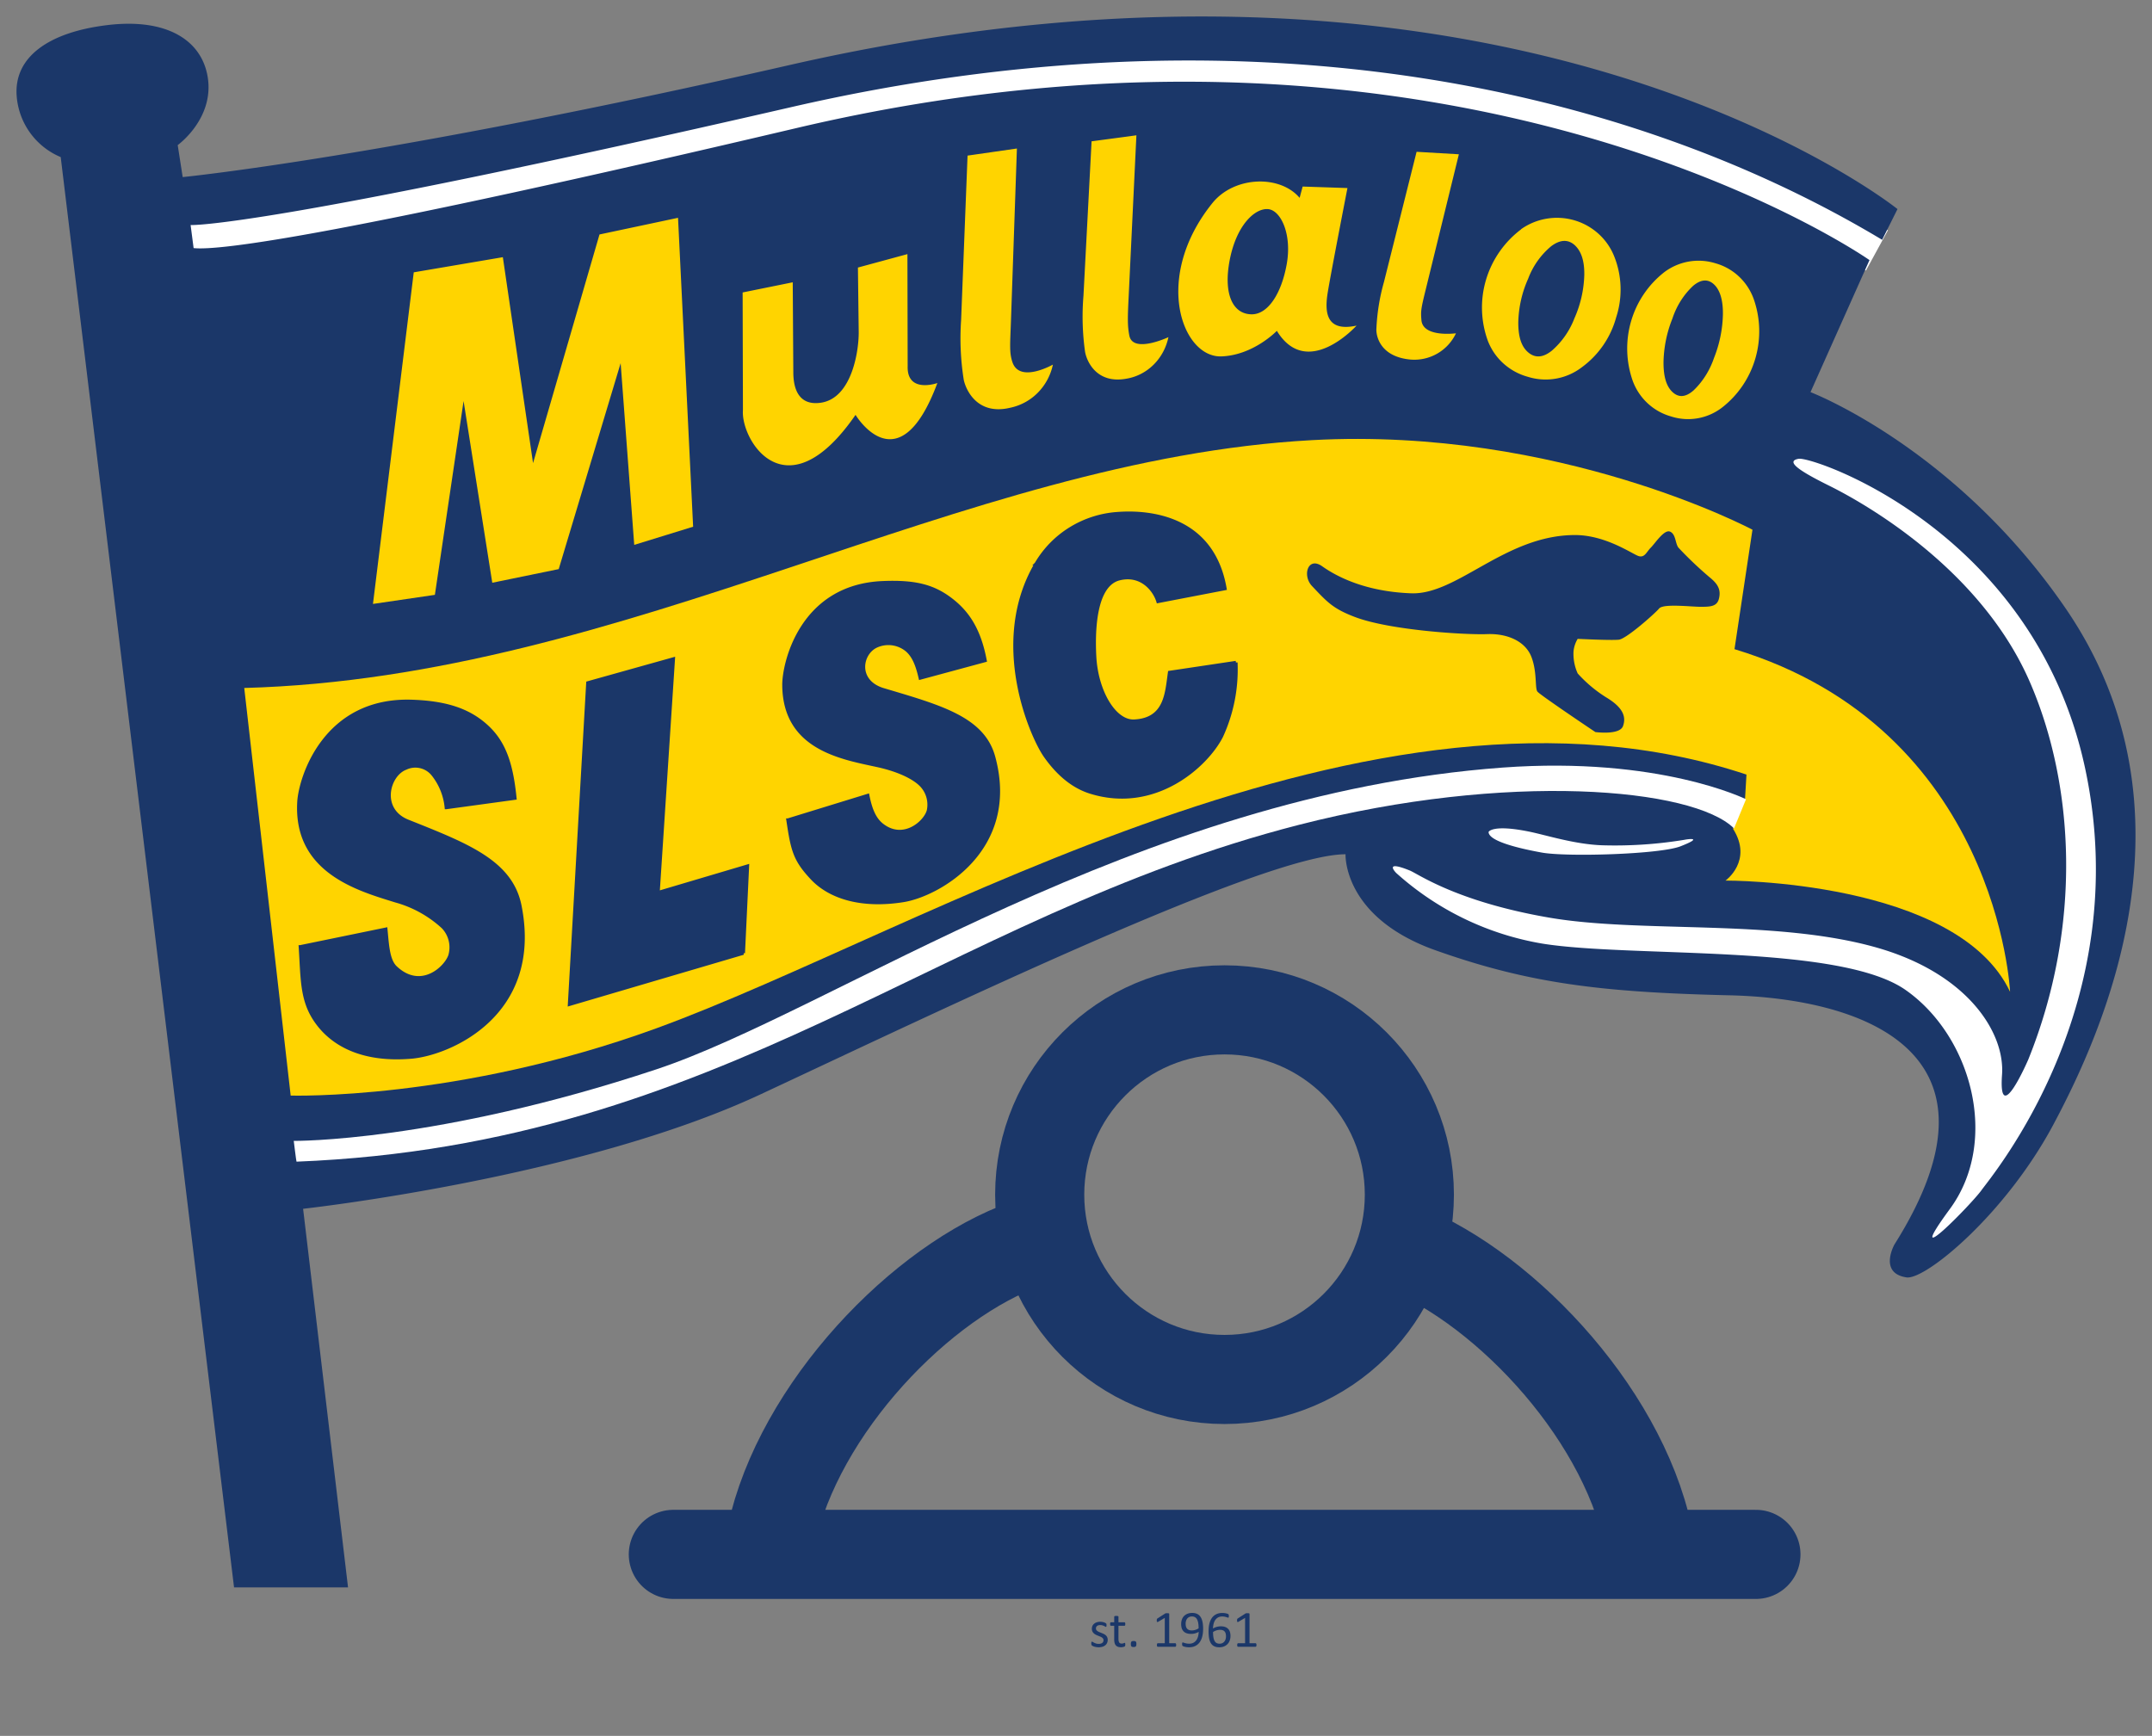
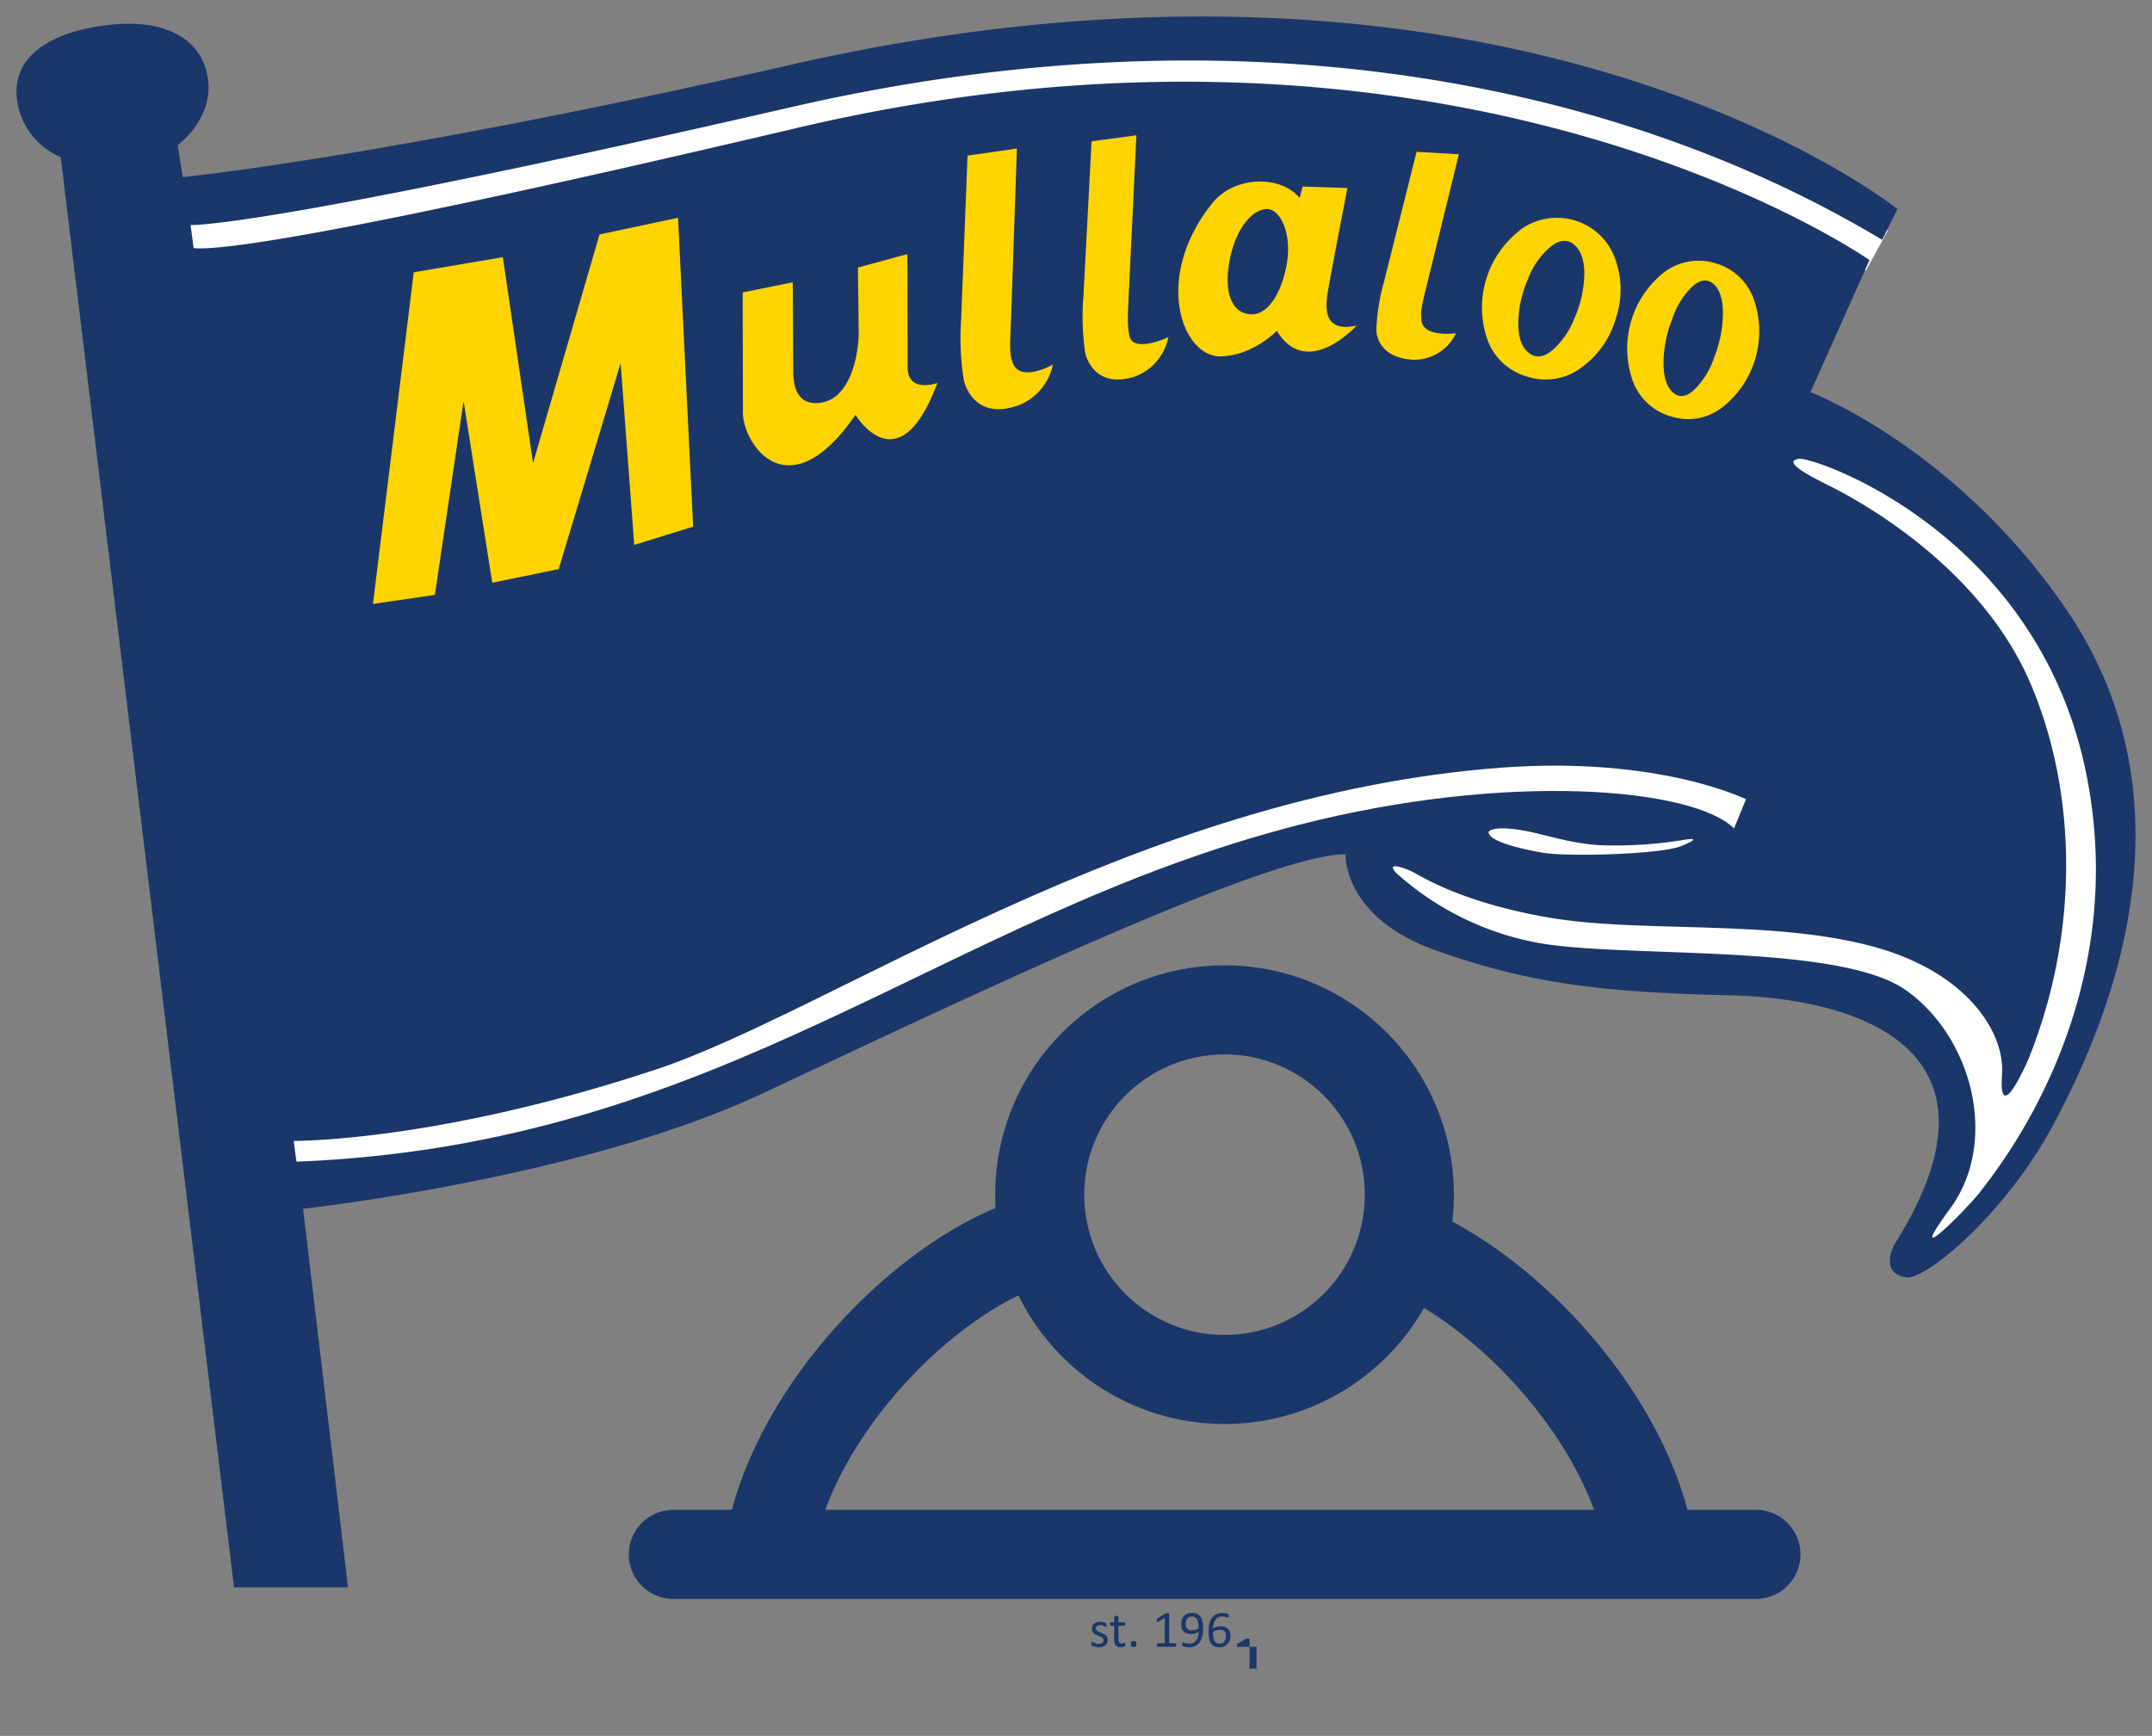
<svg xmlns="http://www.w3.org/2000/svg" width="652" height="526" fill="none">
  <rect width="100%" height="100%" fill="#808080" stroke="none" />
  <path d="M50 63.7L55.454 85l100.451-18.55 167.722-33.454 140.45 7.993 101.269 40.968L572 69.767l-87.015-41.811L366.353 11l-99.088 7.79L90.071 55.286 50 63.7z" fill="#fff" />
  <path d="M371 418c30.928 0 56-25.072 56-56s-25.072-56-56-56-56 25.072-56 56 25.072 56 56 56z" stroke="#1B3769" stroke-width="27" />
  <path d="M204 471h328m-107-93c32.012 12.869 68.598 52.394 75 91m-192-91c-32.012 12.869-68.598 52.394-75 91" stroke="#1B3769" stroke-width="27" stroke-linecap="round" />
  <path d="M70.91 481h34.537L91.832 366.281s84.07-9.22 138.602-34.681c54.532-25.461 152.69-72.745 177.229-72.745 0 0-.909 19.095 27.266 29.098 28.175 10.002 49.988 12.73 89.069 13.639 39.081.91 87.251 16.368 49.987 75.473 0 0-4.926 8.712 3.636 10.003 5.689.855 29.992-19.096 44.534-46.375 14.542-27.279 45.789-94.914 3.636-156.402-33.392-48.703-77.254-65.471-77.254-65.471l17.868-40.01S442.2-8.483 241.341 38.8C103.193 71.319 66.511 76.029 58.659 75.174l-.909-6.983s21.213 1.218 182.082-35.754C376.325 1.047 491.46 25.38 570.241 72.665l4.653-9.312S458.559-30.325 239.232 19.705C116.79 47.64 55.351 53.66 55.351 53.66l-1.51-9.693s11.125-7.984 9.09-20.605C61.113 12.14 50.497 5.465 32.629 7.593 14.761 9.721 4.145 17.286 5.054 29.108a21.83 21.83 0 0013.342 18.495L70.91 481z" fill="#1B3769" />
-   <path d="M525.07 251.139c6.135 9.699-2.287 15.689-2.287 15.689s70.081-.38 86.217 33.696c0 0-3.63-79.625-83.494-103.82l5.445-36.193s-58.537-31.216-133.41-27.145C290.85 139.175 190.62 205.3 74 208.467l14.067 123.509s50.55 1.556 110.721-20.359c80.772-29.407 216.614-114.768 330.348-76.91l-.454 7.691" fill="#FFD400" />
  <path d="M423.032 264.539a87.985 87.985 0 0044.406 21.412c27.198 4.322 89.832 0 109.866 13.997 20.034 13.997 28.62 45.734 13.471 66.368-15.148 20.634 6.545-1.411 9.625-5.751 3.081-4.34 46.721-56.06 31.318-127.836-15.404-71.775-82.395-94.47-86.77-93.711-4.375.76.875 4.015 9.242 8.156 10.773 5.335 45.955 25.191 60.848 59.587 13.435 31.032 15.914 73.566-.528 114.309 0 0-9.115 21.104-7.948 4.593.929-12.659-10.282-30.562-37.734-38.465-30.862-8.861-71.622-4.322-99.604-9.168-27.981-4.847-39.538-13.22-42.09-14.25-8.222-3.328-4.102.759-4.102.759z" fill="#fff" />
  <path d="M451 252.097c0 2.72 8.706 4.9 16.156 6.25 7.45 1.35 35.809.559 42.057-1.929 6.921-2.72 2.532-2.237 1.02-1.929a129.587 129.587 0 01-24.863 1.64c-8.214-.29-16.684-3.009-21.857-4.089-11.493-2.373-12.513.057-12.513.057z" fill="#fff" />
  <path d="M397.873 177.238l-.002-.001c-1.379-1.444-1.646-3.503-1.12-4.799.258-.636.682-1.04 1.211-1.165.538-.127 1.314.004 2.331.724 4.405 3.118 13.154 7.77 27.251 8.282 3.606.131 7.217-.941 10.905-2.586 3.043-1.357 6.174-3.121 9.422-4.95a595.3 595.3 0 012.069-1.162c8.016-4.476 16.824-8.954 27.245-8.954 4.616 0 8.925 1.441 12.323 2.962 1.697.76 3.16 1.536 4.319 2.158l.244.131c.477.257.901.485 1.26.667.41.208.775.378 1.054.456.54.152 1.022.137 1.458-.024.425-.157.764-.437 1.051-.74.25-.264.484-.573.706-.866l.088-.116c.257-.337.509-.657.796-.938.332-.325.752-.84 1.198-1.387l.037-.046c.47-.578.985-1.208 1.512-1.773.532-.571 1.052-1.047 1.526-1.334.484-.293.809-.324 1.033-.227.666.291.999.974 1.286 1.935.053.176.108.376.164.581.08.293.164.597.248.859.152.472.348.956.659 1.346l.012.015.014.015a113.745 113.745 0 009.456 8.993h0l.01.008c1.252 1.009 2.07 1.907 2.499 2.854.419.926.489 1.952.134 3.27-.143.503-.358.853-.621 1.107-.266.255-.606.438-1.034.565-.884.263-2.039.268-3.465.268-.669 0-1.673-.06-2.851-.13l-.069-.004a110.248 110.248 0 00-3.872-.184c-1.31-.032-2.594-.017-3.64.107a7.237 7.237 0 00-1.405.285c-.391.129-.767.317-1.015.613-.609.723-3.056 2.999-5.663 5.143-1.298 1.067-2.619 2.087-3.754 2.855a15.69 15.69 0 01-1.515.924c-.448.232-.765.343-.956.364-1.103.122-4.175.062-7.024-.034a368.465 368.465 0 01-3.743-.147l-1.182-.054-.326-.016h-.01l-.318-.159-.239.394a9.496 9.496 0 00-1.335 4.045l-.001.011-.001.011a14.927 14.927 0 001.309 6.877l.032.071.052.057a40.84 40.84 0 008.763 7.355h0l.007.004c2.504 1.504 3.939 2.908 4.639 4.228.686 1.293.692 2.553.226 3.856-.18.504-.664.896-1.437 1.177-.766.279-1.726.414-2.69.462-.957.049-1.889.012-2.583-.039a24.684 24.684 0 01-.831-.074l-.193-.023-.09-.06-.534-.359a1055.77 1055.77 0 01-7.765-5.262 423.247 423.247 0 01-5.994-4.167 85.697 85.697 0 01-2.081-1.52c-.264-.202-.477-.37-.634-.502a4.568 4.568 0 01-.185-.162.675.675 0 01-.062-.064c-.036-.048-.09-.158-.142-.375a6.343 6.343 0 01-.122-.805c-.042-.419-.071-.9-.103-1.445-.02-.319-.04-.66-.065-1.023-.134-1.932-.395-4.359-1.309-6.728-1.879-4.875-7.439-7.48-13.967-7.221-3.174.125-10.425-.158-18.221-.97-7.803-.812-16.083-2.147-21.341-4.102-3.403-1.27-5.514-2.402-7.338-3.801-1.704-1.309-3.17-2.86-5.217-5.025l-.484-.512zM90.99 286.885l25.909-5.323c.045.459.087.917.129 1.37.169 1.835.332 3.606.616 5.166.381 2.091.997 3.934 2.248 5.1 1.891 1.775 3.797 2.686 5.626 2.972 1.827.286 3.538-.058 5.031-.735 1.491-.674 2.771-1.682 3.755-2.74.979-1.054 1.689-2.184 2.01-3.124l.004-.011.003-.011a8.904 8.904 0 00.112-4.566 8.878 8.878 0 00-2.167-4.016l-.012-.012-.013-.012a34.773 34.773 0 00-14.361-7.973l-1.128-.35c-5.396-1.67-12.444-3.851-18.163-7.992-6.093-4.411-10.667-11.039-10.03-21.704.224-3.656 2.188-11.501 7.407-18.308 5.2-6.782 13.63-12.537 26.843-12.092h0c10.379.348 17.254 2.647 22.625 7.564 5.273 4.827 7.517 11.165 8.576 21.768l-20.792 2.845a18.975 18.975 0 00-4.073-10.072l-.003-.003a6.84 6.84 0 00-3.787-2.352 6.813 6.813 0 00-4.406.476c-2.724 1.013-4.735 4.167-5.012 7.444-.14 1.66.16 3.385 1.059 4.921.901 1.54 2.386 2.858 4.565 3.729l1.151.459c8.504 3.393 15.925 6.354 21.606 10.054 5.915 3.852 9.89 8.472 11.21 15.166h0c3.259 16.512-2.106 27.693-9.698 34.882-7.621 7.217-17.51 10.43-23.265 10.909h0c-13.741 1.149-22.891-3.137-28.107-9.894-4.486-5.81-4.79-11.393-5.241-19.649-.068-1.232-.138-2.525-.227-3.886zm147.742-38.405l24.175-7.436c.833 4.202 2.029 7.127 4.322 8.929h0c3.256 2.558 6.577 2.331 9.167 1.031a10.835 10.835 0 003.229-2.51c.835-.952 1.433-1.982 1.667-2.888l.003-.012.002-.011a8.586 8.586 0 00-.214-4.328 8.441 8.441 0 00-2.296-3.647c-2.009-1.899-6.227-4.194-13.025-5.674-.524-.115-1.065-.231-1.62-.349-5.048-1.081-11.25-2.409-16.416-5.458-2.856-1.686-5.379-3.889-7.202-6.854-1.823-2.963-2.965-6.714-3.022-11.522v-.004c-.06-3.281 1.221-10.827 5.621-17.678 4.382-6.824 11.851-12.952 24.206-13.498 9.704-.414 15.24.938 20.586 4.961 5.271 3.966 8.792 9.272 10.544 18.607l-19.642 5.312c-.915-3.937-1.972-6.667-4.078-8.483l-.005-.005-.006-.005a8.835 8.835 0 00-4.348-1.902 8.77 8.77 0 00-4.69.633c-2.486 1.048-4.113 3.748-4.059 6.494.056 2.803 1.852 5.591 6.049 6.833l1.665.494c7.955 2.362 14.944 4.437 20.398 7.273 5.809 3.022 9.805 6.872 11.347 12.791l.001.003c3.744 13.994-.457 24.382-6.918 31.496-6.485 7.141-15.249 10.982-20.565 11.808h-.002c-12.753 2.014-22.212-1.057-27.554-6.723-2.718-2.883-4.2-5.05-5.185-7.647-.964-2.54-1.464-5.515-2.135-10.031zm-13.515 40.336L172.54 304.32l5.56-97.397 25.908-7.251-4.586 70.09-.047.716.688-.204 26.404-7.83-1.25 26.372zm88.738-118.003l.001-.001a30.656 30.656 0 0110.529-10.708 31.203 31.203 0 0114.427-4.495h.007c4.414-.313 11.607-.125 18.134 2.949 6.401 3.014 12.199 8.82 14.092 19.788l-20.302 3.904c-.483-1.6-1.618-3.606-3.406-5.095-1.986-1.655-4.776-2.669-8.326-1.786-3.687.916-5.637 4.75-6.625 9.224-.999 4.521-1.075 9.936-.827 14.417.288 5.238 1.774 10.148 3.919 13.728 2.126 3.548 4.997 5.93 8.095 5.771h0c2.393-.126 4.227-.719 5.64-1.674 1.414-.956 2.368-2.248 3.039-3.713.668-1.458 1.058-3.095 1.342-4.755.171-.993.307-2.024.441-3.034.071-.533.14-1.061.214-1.574l20.104-3.008a48.39 48.39 0 01-4.376 22.335c-2.292 4.506-7.348 10.27-14.28 14.14-6.923 3.864-15.691 5.826-25.432 2.785-4.892-1.532-9.499-5.01-13.666-10.924-2.059-2.922-6.271-11.539-8.198-22.424-1.925-10.876-1.557-23.952 5.454-35.85z" fill="#1B3769" stroke="#1B3769" />
  <path d="M274.998 111.036c-.198 8.306 9.002 5.03 9.002 5.03-11.721 31.485-24.792 9.645-24.792 9.645-20.957 30.327-34.802 7.726-34.118-1.43L225 88.617l15.178-3.076.18 27.811c.09 2.19.396 9.808 8.282 8.686 9.596-1.339 11.666-16.159 11.522-21.822l-.234-19.145L274.926 77l.072 34.036zm44.002-.555a17.133 17.133 0 01-4.565 8.51 16.46 16.46 0 01-8.363 4.56c-9.898 2.372-13.394-5.276-14.076-8.438a79.893 79.893 0 01-.807-18.07l1.955-49.892L308.098 45l-1.793 51.97c-.251 7.352-.556 9.816.43 12.757 2.17 6.508 12.265.754 12.265.754zm35-8.315c-.66 3.178-2.216 6.075-4.464 8.315-2.249 2.24-5.087 3.719-8.146 4.245-9.076 1.727-12.125-5.162-12.644-8.125a76.573 76.573 0 01-.485-16.977l2.459-46.806L344.3 41l-2.338 48.733c-.347 6.943-.364 9.088.208 11.997 1.108 5.471 11.83.436 11.83.436zm87.122-1.172a13.938 13.938 0 01-5.667 6.15 13.962 13.962 0 01-8.17 1.803c-8.583-.823-10.248-6.381-10.285-8.995a61.852 61.852 0 012.306-14.516L429.189 46l12.811.75-10.066 41.08c-1.446 5.851-1.501 6.51-1.281 9.142.403 5.393 10.469 4.022 10.469 4.022zM113 183l18.759-2.753 8.694-58.729 8.693 55.058 20.132-4.129 18.76-62.4 4.118 55.059L210 159.6 205.425 66l-23.793 5.047L161.5 140.33l-9.151-62.4-26.995 4.589L113 183zm298-84.334s-14.951 16.615-24.145 1.585c0 0-7.062 7.378-16.772 7.743-11.953.455-20.927-23.903-2.758-46.457 6.583-8.18 20.449-8.654 26.426-1.585l.919-3.425 13.572.455s-5.058 25.961-5.977 31.664c-.919 5.702-.699 12.06 8.735 10.02zm-38.397-20.04c-2.06 10.475.901 16.615 6.675 16.615 4.818 0 8.956-6.14 10.574-15.249 1.618-9.11-1.839-16.397-5.756-16.633-3.917-.237-9.415 4.791-11.493 15.267z" fill="#FFD400" />
  <path d="M460.857 69.442a18.765 18.765 0 017.784-3.19 18.862 18.862 0 018.411.52 18.709 18.709 0 017.32 4.128 18.425 18.425 0 014.734 6.892 27.083 27.083 0 01.549 18.38 27.772 27.772 0 01-10.441 15.144 17.964 17.964 0 01-7.808 3.414 18.07 18.07 0 01-8.52-.558 18.175 18.175 0 01-7.348-4.001 17.904 17.904 0 01-4.738-6.843 29.47 29.47 0 01-.577-18.544 29.795 29.795 0 0110.634-15.288v-.054z" fill="#FED401" />
  <path d="M469.98 74.599c2.669-1.99 5.012-2.123 7.029-.398 2.03 1.809 3.044 4.757 2.989 9.044a34.486 34.486 0 01-2.989 13.203 24.578 24.578 0 01-6.881 9.84c-2.656 2.116-5.036 2.261-7.121.488-2.085-1.772-3.007-4.684-3.007-9.043a34.146 34.146 0 013.007-13.313 23.522 23.522 0 016.973-9.821z" fill="#1B3769" />
  <path d="M504.324 82.403a17.321 17.321 0 017.389-3.157 17.235 17.235 0 018.004.526 17.12 17.12 0 017.1 3.977 17.404 17.404 0 014.503 6.834 29.458 29.458 0 01.53 17.956 29.128 29.128 0 01-9.98 14.853 16.914 16.914 0 01-7.454 3.345 16.815 16.815 0 01-8.135-.552 17.278 17.278 0 01-7.04-3.936 17.568 17.568 0 01-4.527-6.73 29.546 29.546 0 01-.544-18.15 29.213 29.213 0 0110.154-14.966z" fill="#FFD400" />
  <path d="M512.999 86.591c2.385-1.99 4.5-2.1 6.309-.405 1.81 1.695 2.741 4.772 2.69 9.047a37.814 37.814 0 01-2.69 13.211c-1.284 3.787-3.411 7.168-6.191 9.839-2.402 2.119-4.533 2.267-6.411.498-1.877-1.769-2.706-4.699-2.706-8.955a37.344 37.344 0 012.706-13.322c1.268-3.845 3.438-7.263 6.293-9.913z" fill="#1B3769" />
  <path d="M529 242.185s-26.212-13.059-73.688-9.603c-110.796 8.085-203.147 73.747-256.48 91.452C132.292 346.129 89 345.708 89 345.708s.764 6.292.837 6.292c129.477-5.103 194.961-74.149 303.629-102.042 63.319-16.242 119.563-11.212 131.896 1.061" fill="#fff" />
-   <path d="M335.609 496.891c0 .359-.067.679-.203.961-.13.281-.317.518-.562.71a2.56 2.56 0 01-.875.438 3.972 3.972 0 01-1.117.148c-.25 0-.49-.02-.719-.062a4.398 4.398 0 01-.61-.141 4.017 4.017 0 01-.453-.187 1.452 1.452 0 01-.273-.18.451.451 0 01-.125-.219 1.482 1.482 0 01-.039-.382c0-.099.005-.183.015-.25a.867.867 0 01.04-.165.155.155 0 01.062-.085.179.179 0 01.102-.032c.057 0 .14.037.25.11.114.067.252.143.414.226.166.084.362.162.586.235.224.067.481.101.773.101.219 0 .417-.023.594-.07.177-.047.33-.115.461-.203a.925.925 0 00.297-.352c.072-.14.109-.307.109-.5a.798.798 0 00-.156-.5 1.412 1.412 0 00-.399-.359 3.192 3.192 0 00-.562-.274l-.649-.257a8.362 8.362 0 01-.648-.297 2.665 2.665 0 01-.563-.414 1.946 1.946 0 01-.406-.579 1.977 1.977 0 01-.148-.804c0-.276.052-.539.156-.789.109-.255.271-.477.484-.664.214-.193.479-.347.797-.461a3.35 3.35 0 011.125-.172 3.86 3.86 0 011.071.164c.151.047.278.099.382.156.11.052.19.099.242.141a.35.35 0 01.11.109.245.245 0 01.039.11c.01.036.018.083.023.14a1.487 1.487 0 010 .446.425.425 0 01-.039.156.212.212 0 01-.062.094.17.17 0 01-.086.023c-.047 0-.115-.029-.203-.086a2.654 2.654 0 00-.344-.18 3.435 3.435 0 00-.5-.187 2.235 2.235 0 00-.648-.086 1.95 1.95 0 00-.579.078 1.08 1.08 0 00-.414.211.908.908 0 00-.242.32 1.05 1.05 0 00-.078.407c0 .203.052.374.156.515.104.136.24.255.407.359.166.105.356.198.57.282.213.083.43.169.648.258.224.088.443.187.657.296.218.11.411.243.578.399.166.156.299.344.398.562.104.219.156.48.156.782zm5.321 1.398c0 .151-.011.271-.032.359a.403.403 0 01-.093.196.635.635 0 01-.188.117 1.373 1.373 0 01-.289.086 2.836 2.836 0 01-.336.062c-.12.016-.239.024-.359.024-.365 0-.677-.047-.938-.141a1.566 1.566 0 01-.64-.437 1.871 1.871 0 01-.367-.743 4.555 4.555 0 01-.11-1.062v-4.109h-.984c-.078 0-.141-.042-.188-.125-.047-.084-.07-.219-.07-.407 0-.099.005-.182.016-.25a.731.731 0 01.054-.164c.021-.047.047-.078.078-.093a.235.235 0 01.118-.032h.976v-1.672c0-.036.008-.07.024-.101a.225.225 0 01.101-.078.625.625 0 01.203-.055c.084-.01.188-.016.313-.016.13 0 .237.006.32.016.083.01.149.029.195.055a.234.234 0 01.102.078.177.177 0 01.031.101v1.672h1.805a.19.19 0 01.109.032.173.173 0 01.078.093.433.433 0 01.055.164c.01.068.016.151.016.25 0 .188-.024.323-.071.407-.047.083-.109.125-.187.125h-1.805v3.921c0 .485.071.852.211 1.102.146.245.404.367.774.367.119 0 .226-.01.32-.031.094-.026.177-.052.25-.078.073-.026.135-.05.187-.07a.323.323 0 01.141-.04c.026 0 .049.008.07.024.026.01.045.034.055.07a.632.632 0 01.039.149c.01.062.016.14.016.234zm3.367-.141c0 .37-.063.618-.188.743-.119.119-.341.179-.664.179-.312 0-.528-.06-.648-.179-.12-.12-.18-.36-.18-.719 0-.37.06-.615.18-.734.125-.126.349-.188.672-.188.312 0 .528.06.648.18.12.119.18.359.18.718zm12.055.321c0 .099-.008.182-.024.25a.563.563 0 01-.062.164.281.281 0 01-.094.094.231.231 0 01-.102.023h-5.281a.23.23 0 01-.101-.023.397.397 0 01-.094-.094.562.562 0 01-.063-.164 1.176 1.176 0 01-.023-.25c0-.094.008-.175.023-.242a.772.772 0 01.055-.165.295.295 0 01.086-.101.196.196 0 01.117-.039h2.109v-7.688l-1.953 1.164a.82.82 0 01-.242.094.161.161 0 01-.141-.031.34.34 0 01-.078-.172 2.41 2.41 0 01-.015-.297c0-.088.002-.164.008-.226a.797.797 0 01.039-.157.364.364 0 01.062-.109.81.81 0 01.117-.094l2.328-1.492a.253.253 0 01.079-.039c.031-.01.07-.021.117-.031a.723.723 0 01.164-.016 2.97 2.97 0 01.547.008c.083.01.148.026.195.047.047.015.078.039.094.07a.17.17 0 01.023.086v8.883h1.828a.2.2 0 01.118.039.21.21 0 01.085.101.432.432 0 01.055.165c.016.067.024.148.024.242zm8.164-4.922c0 .437-.026.88-.078 1.328-.053.448-.141.88-.266 1.297a5.397 5.397 0 01-.508 1.164 3.568 3.568 0 01-1.937 1.586c-.438.151-.948.226-1.532.226-.224 0-.442-.015-.656-.046a5.055 5.055 0 01-.57-.102 3.135 3.135 0 01-.422-.133.902.902 0 01-.25-.14.432.432 0 01-.117-.188 1.382 1.382 0 01-.032-.328c0-.115.003-.206.008-.273a.756.756 0 01.039-.157c.016-.036.037-.06.063-.07a.236.236 0 01.109-.023c.057 0 .138.02.242.062a6.578 6.578 0 00.953.258c.214.036.454.054.719.054.505 0 .938-.096 1.297-.289.365-.197.662-.461.891-.789.229-.328.401-.708.515-1.14.115-.433.177-.888.188-1.367a5.099 5.099 0 01-.992.429 4.305 4.305 0 01-1.328.188c-.563 0-1.037-.076-1.422-.227a2.427 2.427 0 01-.922-.633 2.451 2.451 0 01-.5-.945 4.553 4.553 0 01-.149-1.195c0-.448.065-.873.196-1.274.13-.406.333-.763.609-1.07a2.948 2.948 0 011.055-.734c.427-.183.937-.274 1.531-.274.422 0 .794.055 1.117.164.328.104.612.258.852.461.239.198.442.44.609.727.167.281.3.601.399.961.104.359.177.75.218 1.172.047.416.071.856.071 1.32zm-1.368-.149c0-.666-.044-1.226-.132-1.679-.089-.459-.219-.828-.391-1.11a1.573 1.573 0 00-.633-.609 1.914 1.914 0 00-.867-.188c-.339 0-.628.063-.867.188-.24.12-.438.284-.594.492a2.103 2.103 0 00-.336.696 2.96 2.96 0 00-.109.804c0 .307.031.589.093.844.068.255.175.471.321.648.146.177.336.315.57.414.235.094.524.141.867.141a3.74 3.74 0 001.133-.172c.365-.12.68-.276.945-.469zm9.657 2.329c0 .442-.068.872-.203 1.289a3.095 3.095 0 01-.625 1.093 3.13 3.13 0 01-1.071.758c-.432.188-.942.281-1.531.281-.422 0-.794-.052-1.117-.156a2.604 2.604 0 01-.844-.445c-.24-.193-.44-.43-.602-.711a4.368 4.368 0 01-.382-.961 7.497 7.497 0 01-.203-1.18 14.077 14.077 0 01-.063-1.375c0-.432.024-.869.07-1.312.047-.443.131-.87.25-1.281.12-.412.282-.797.485-1.157.208-.364.466-.679.773-.945a3.524 3.524 0 011.117-.641c.433-.156.935-.234 1.508-.234.193 0 .388.013.586.039.198.021.38.052.547.094.167.036.307.078.422.125a.95.95 0 01.226.117.221.221 0 01.079.094c.02.031.036.067.046.109a.708.708 0 01.024.133c.005.047.008.107.008.18 0 .093-.003.174-.008.242a.38.38 0 01-.031.164.186.186 0 01-.071.094.174.174 0 01-.109.031.717.717 0 01-.234-.055 6.521 6.521 0 00-.36-.117 3.928 3.928 0 00-1.211-.18c-.484 0-.901.099-1.25.297a2.522 2.522 0 00-.859.797 3.716 3.716 0 00-.492 1.164 6.94 6.94 0 00-.18 1.375 4.859 4.859 0 011.008-.445c.203-.063.416-.112.64-.149.224-.041.464-.062.719-.062.547 0 1.008.075 1.383.226.375.146.677.352.906.618.235.26.401.57.5.929.099.354.149.74.149 1.157zm-1.36.125c0-.303-.031-.576-.093-.821a1.536 1.536 0 00-.297-.633 1.373 1.373 0 00-.563-.398c-.234-.094-.523-.141-.867-.141-.193 0-.385.019-.578.055a3.36 3.36 0 00-.563.141 3.547 3.547 0 00-.515.211c-.162.078-.31.164-.446.257 0 .672.042 1.235.125 1.688.089.453.214.818.375 1.094.167.271.373.466.618.586.244.114.531.171.859.171.333 0 .622-.062.867-.187s.448-.292.61-.5a2.13 2.13 0 00.351-.711c.078-.266.117-.536.117-.812zm9.235 2.617c0 .099-.008.182-.024.25a.536.536 0 01-.062.164.281.281 0 01-.094.094.231.231 0 01-.102.023h-5.281a.23.23 0 01-.101-.023.397.397 0 01-.094-.094.562.562 0 01-.063-.164 1.176 1.176 0 01-.023-.25c0-.094.008-.175.023-.242a.772.772 0 01.055-.165.295.295 0 01.086-.101.198.198 0 01.117-.039h2.11v-7.688l-1.954 1.164a.82.82 0 01-.242.094c-.057.011-.104 0-.14-.031a.333.333 0 01-.079-.172 2.41 2.41 0 01-.015-.297c0-.088.002-.164.008-.226a.797.797 0 01.039-.157.364.364 0 01.062-.109.938.938 0 01.117-.094l2.329-1.492a.237.237 0 01.078-.039c.031-.01.07-.021.117-.031a.723.723 0 01.164-.016 2.989 2.989 0 01.547.008c.083.01.148.026.195.047.047.015.078.039.094.07a.17.17 0 01.023.086v8.883h1.828a.2.2 0 01.118.039.217.217 0 01.086.101.433.433 0 01.054.165c.016.067.024.148.024.242z" fill="#1B3769" />
+   <path d="M335.609 496.891c0 .359-.067.679-.203.961-.13.281-.317.518-.562.71a2.56 2.56 0 01-.875.438 3.972 3.972 0 01-1.117.148c-.25 0-.49-.02-.719-.062a4.398 4.398 0 01-.61-.141 4.017 4.017 0 01-.453-.187 1.452 1.452 0 01-.273-.18.451.451 0 01-.125-.219 1.482 1.482 0 01-.039-.382c0-.099.005-.183.015-.25a.867.867 0 01.04-.165.155.155 0 01.062-.085.179.179 0 01.102-.032c.057 0 .14.037.25.11.114.067.252.143.414.226.166.084.362.162.586.235.224.067.481.101.773.101.219 0 .417-.023.594-.07.177-.047.33-.115.461-.203a.925.925 0 00.297-.352c.072-.14.109-.307.109-.5a.798.798 0 00-.156-.5 1.412 1.412 0 00-.399-.359 3.192 3.192 0 00-.562-.274l-.649-.257a8.362 8.362 0 01-.648-.297 2.665 2.665 0 01-.563-.414 1.946 1.946 0 01-.406-.579 1.977 1.977 0 01-.148-.804c0-.276.052-.539.156-.789.109-.255.271-.477.484-.664.214-.193.479-.347.797-.461a3.35 3.35 0 011.125-.172 3.86 3.86 0 011.071.164c.151.047.278.099.382.156.11.052.19.099.242.141a.35.35 0 01.11.109.245.245 0 01.039.11c.01.036.018.083.023.14a1.487 1.487 0 010 .446.425.425 0 01-.039.156.212.212 0 01-.062.094.17.17 0 01-.086.023c-.047 0-.115-.029-.203-.086a2.654 2.654 0 00-.344-.18 3.435 3.435 0 00-.5-.187 2.235 2.235 0 00-.648-.086 1.95 1.95 0 00-.579.078 1.08 1.08 0 00-.414.211.908.908 0 00-.242.32 1.05 1.05 0 00-.078.407c0 .203.052.374.156.515.104.136.24.255.407.359.166.105.356.198.57.282.213.083.43.169.648.258.224.088.443.187.657.296.218.11.411.243.578.399.166.156.299.344.398.562.104.219.156.48.156.782zm5.321 1.398c0 .151-.011.271-.032.359a.403.403 0 01-.093.196.635.635 0 01-.188.117 1.373 1.373 0 01-.289.086 2.836 2.836 0 01-.336.062c-.12.016-.239.024-.359.024-.365 0-.677-.047-.938-.141a1.566 1.566 0 01-.64-.437 1.871 1.871 0 01-.367-.743 4.555 4.555 0 01-.11-1.062v-4.109h-.984c-.078 0-.141-.042-.188-.125-.047-.084-.07-.219-.07-.407 0-.099.005-.182.016-.25a.731.731 0 01.054-.164c.021-.047.047-.078.078-.093a.235.235 0 01.118-.032h.976v-1.672c0-.036.008-.07.024-.101a.225.225 0 01.101-.078.625.625 0 01.203-.055c.084-.01.188-.016.313-.016.13 0 .237.006.32.016.083.01.149.029.195.055a.234.234 0 01.102.078.177.177 0 01.031.101v1.672h1.805a.19.19 0 01.109.032.173.173 0 01.078.093.433.433 0 01.055.164c.01.068.016.151.016.25 0 .188-.024.323-.071.407-.047.083-.109.125-.187.125h-1.805v3.921c0 .485.071.852.211 1.102.146.245.404.367.774.367.119 0 .226-.01.32-.031.094-.026.177-.052.25-.078.073-.026.135-.05.187-.07a.323.323 0 01.141-.04c.026 0 .049.008.07.024.026.01.045.034.055.07a.632.632 0 01.039.149c.01.062.016.14.016.234zm3.367-.141c0 .37-.063.618-.188.743-.119.119-.341.179-.664.179-.312 0-.528-.06-.648-.179-.12-.12-.18-.36-.18-.719 0-.37.06-.615.18-.734.125-.126.349-.188.672-.188.312 0 .528.06.648.18.12.119.18.359.18.718zm12.055.321c0 .099-.008.182-.024.25a.563.563 0 01-.062.164.281.281 0 01-.094.094.231.231 0 01-.102.023h-5.281a.23.23 0 01-.101-.023.397.397 0 01-.094-.094.562.562 0 01-.063-.164 1.176 1.176 0 01-.023-.25c0-.094.008-.175.023-.242a.772.772 0 01.055-.165.295.295 0 01.086-.101.196.196 0 01.117-.039h2.109v-7.688l-1.953 1.164a.82.82 0 01-.242.094.161.161 0 01-.141-.031.34.34 0 01-.078-.172 2.41 2.41 0 01-.015-.297c0-.088.002-.164.008-.226a.797.797 0 01.039-.157.364.364 0 01.062-.109.81.81 0 01.117-.094l2.328-1.492a.253.253 0 01.079-.039c.031-.01.07-.021.117-.031a.723.723 0 01.164-.016 2.97 2.97 0 01.547.008c.083.01.148.026.195.047.047.015.078.039.094.07a.17.17 0 01.023.086v8.883h1.828a.2.2 0 01.118.039.21.21 0 01.085.101.432.432 0 01.055.165c.016.067.024.148.024.242zm8.164-4.922c0 .437-.026.88-.078 1.328-.053.448-.141.88-.266 1.297a5.397 5.397 0 01-.508 1.164 3.568 3.568 0 01-1.937 1.586c-.438.151-.948.226-1.532.226-.224 0-.442-.015-.656-.046a5.055 5.055 0 01-.57-.102 3.135 3.135 0 01-.422-.133.902.902 0 01-.25-.14.432.432 0 01-.117-.188 1.382 1.382 0 01-.032-.328c0-.115.003-.206.008-.273a.756.756 0 01.039-.157c.016-.036.037-.06.063-.07a.236.236 0 01.109-.023c.057 0 .138.02.242.062a6.578 6.578 0 00.953.258c.214.036.454.054.719.054.505 0 .938-.096 1.297-.289.365-.197.662-.461.891-.789.229-.328.401-.708.515-1.14.115-.433.177-.888.188-1.367a5.099 5.099 0 01-.992.429 4.305 4.305 0 01-1.328.188c-.563 0-1.037-.076-1.422-.227a2.427 2.427 0 01-.922-.633 2.451 2.451 0 01-.5-.945 4.553 4.553 0 01-.149-1.195c0-.448.065-.873.196-1.274.13-.406.333-.763.609-1.07a2.948 2.948 0 011.055-.734c.427-.183.937-.274 1.531-.274.422 0 .794.055 1.117.164.328.104.612.258.852.461.239.198.442.44.609.727.167.281.3.601.399.961.104.359.177.75.218 1.172.047.416.071.856.071 1.32zm-1.368-.149c0-.666-.044-1.226-.132-1.679-.089-.459-.219-.828-.391-1.11a1.573 1.573 0 00-.633-.609 1.914 1.914 0 00-.867-.188c-.339 0-.628.063-.867.188-.24.12-.438.284-.594.492a2.103 2.103 0 00-.336.696 2.96 2.96 0 00-.109.804c0 .307.031.589.093.844.068.255.175.471.321.648.146.177.336.315.57.414.235.094.524.141.867.141a3.74 3.74 0 001.133-.172c.365-.12.68-.276.945-.469zm9.657 2.329c0 .442-.068.872-.203 1.289a3.095 3.095 0 01-.625 1.093 3.13 3.13 0 01-1.071.758c-.432.188-.942.281-1.531.281-.422 0-.794-.052-1.117-.156a2.604 2.604 0 01-.844-.445c-.24-.193-.44-.43-.602-.711a4.368 4.368 0 01-.382-.961 7.497 7.497 0 01-.203-1.18 14.077 14.077 0 01-.063-1.375c0-.432.024-.869.07-1.312.047-.443.131-.87.25-1.281.12-.412.282-.797.485-1.157.208-.364.466-.679.773-.945a3.524 3.524 0 011.117-.641c.433-.156.935-.234 1.508-.234.193 0 .388.013.586.039.198.021.38.052.547.094.167.036.307.078.422.125a.95.95 0 01.226.117.221.221 0 01.079.094c.02.031.036.067.046.109a.708.708 0 01.024.133c.005.047.008.107.008.18 0 .093-.003.174-.008.242a.38.38 0 01-.031.164.186.186 0 01-.071.094.174.174 0 01-.109.031.717.717 0 01-.234-.055 6.521 6.521 0 00-.36-.117 3.928 3.928 0 00-1.211-.18c-.484 0-.901.099-1.25.297a2.522 2.522 0 00-.859.797 3.716 3.716 0 00-.492 1.164 6.94 6.94 0 00-.18 1.375 4.859 4.859 0 011.008-.445c.203-.063.416-.112.64-.149.224-.041.464-.062.719-.062.547 0 1.008.075 1.383.226.375.146.677.352.906.618.235.26.401.57.5.929.099.354.149.74.149 1.157zm-1.36.125c0-.303-.031-.576-.093-.821a1.536 1.536 0 00-.297-.633 1.373 1.373 0 00-.563-.398c-.234-.094-.523-.141-.867-.141-.193 0-.385.019-.578.055a3.36 3.36 0 00-.563.141 3.547 3.547 0 00-.515.211c-.162.078-.31.164-.446.257 0 .672.042 1.235.125 1.688.089.453.214.818.375 1.094.167.271.373.466.618.586.244.114.531.171.859.171.333 0 .622-.062.867-.187s.448-.292.61-.5a2.13 2.13 0 00.351-.711c.078-.266.117-.536.117-.812zm9.235 2.617c0 .099-.008.182-.024.25a.536.536 0 01-.062.164.281.281 0 01-.094.094.231.231 0 01-.102.023h-5.281a.23.23 0 01-.101-.023.397.397 0 01-.094-.094.562.562 0 01-.063-.164 1.176 1.176 0 01-.023-.25c0-.094.008-.175.023-.242a.772.772 0 01.055-.165.295.295 0 01.086-.101.198.198 0 01.117-.039h2.11l-1.954 1.164a.82.82 0 01-.242.094c-.057.011-.104 0-.14-.031a.333.333 0 01-.079-.172 2.41 2.41 0 01-.015-.297c0-.088.002-.164.008-.226a.797.797 0 01.039-.157.364.364 0 01.062-.109.938.938 0 01.117-.094l2.329-1.492a.237.237 0 01.078-.039c.031-.01.07-.021.117-.031a.723.723 0 01.164-.016 2.989 2.989 0 01.547.008c.083.01.148.026.195.047.047.015.078.039.094.07a.17.17 0 01.023.086v8.883h1.828a.2.2 0 01.118.039.217.217 0 01.086.101.433.433 0 01.054.165c.016.067.024.148.024.242z" fill="#1B3769" />
</svg>